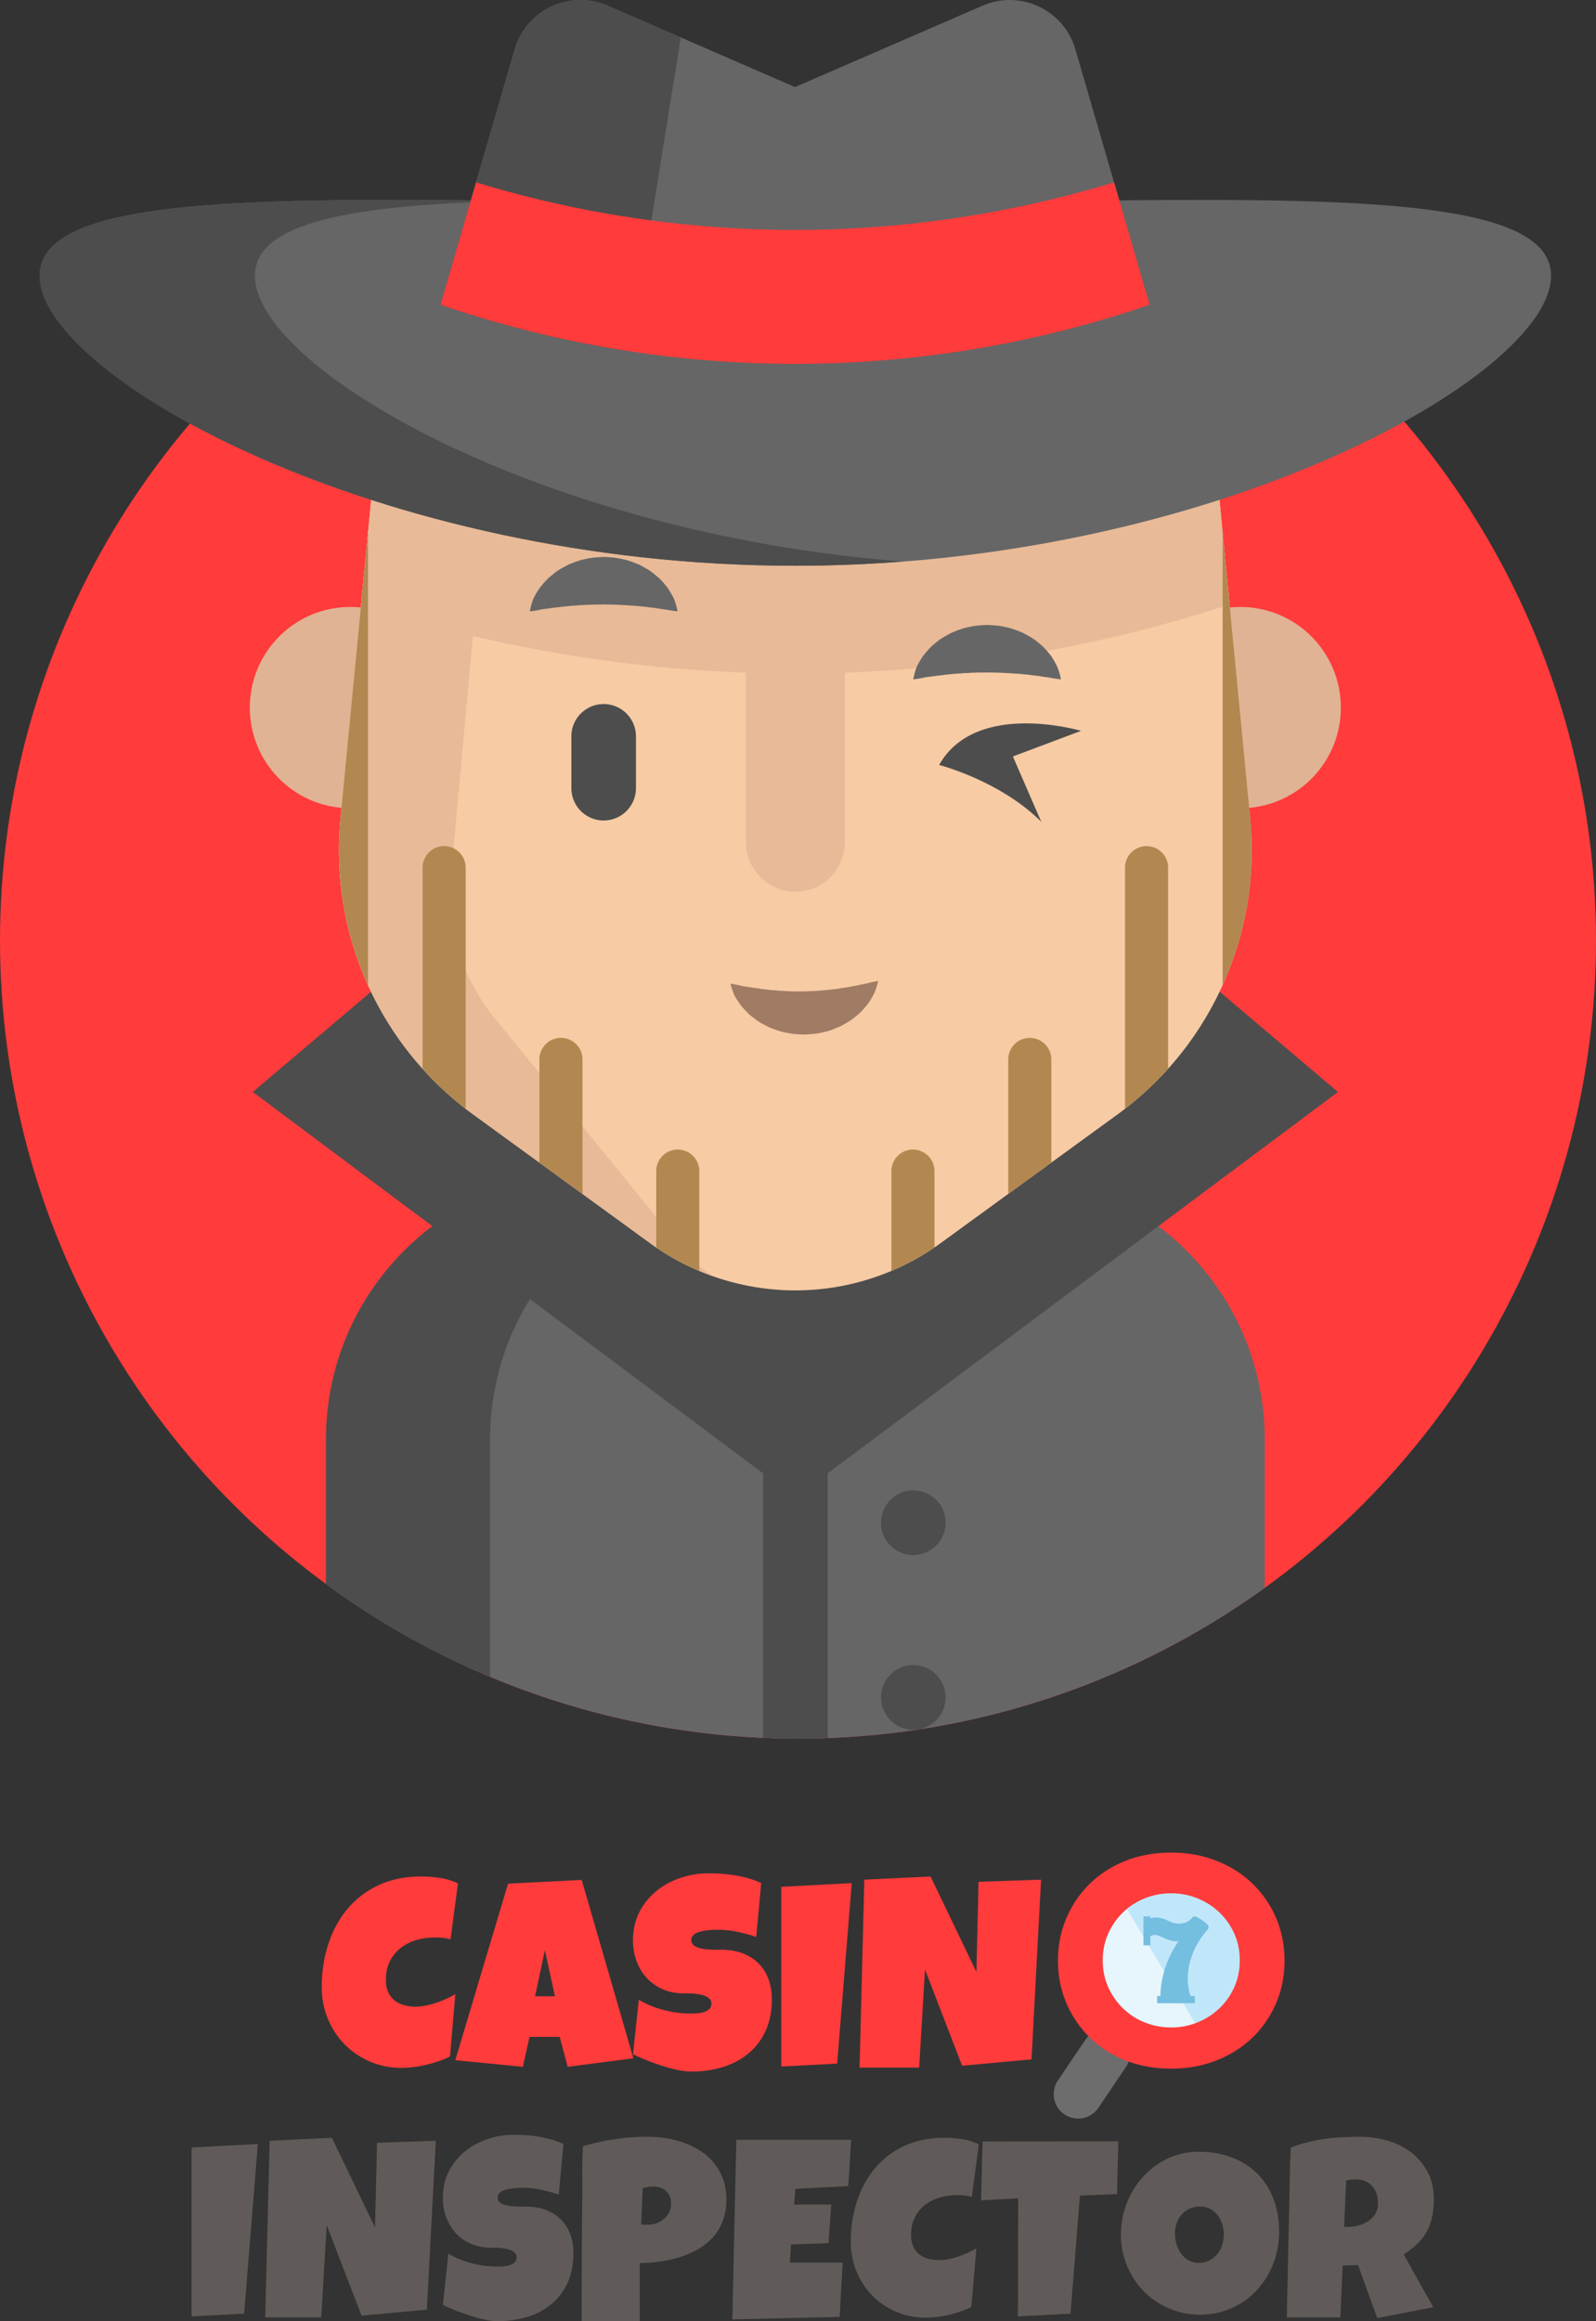
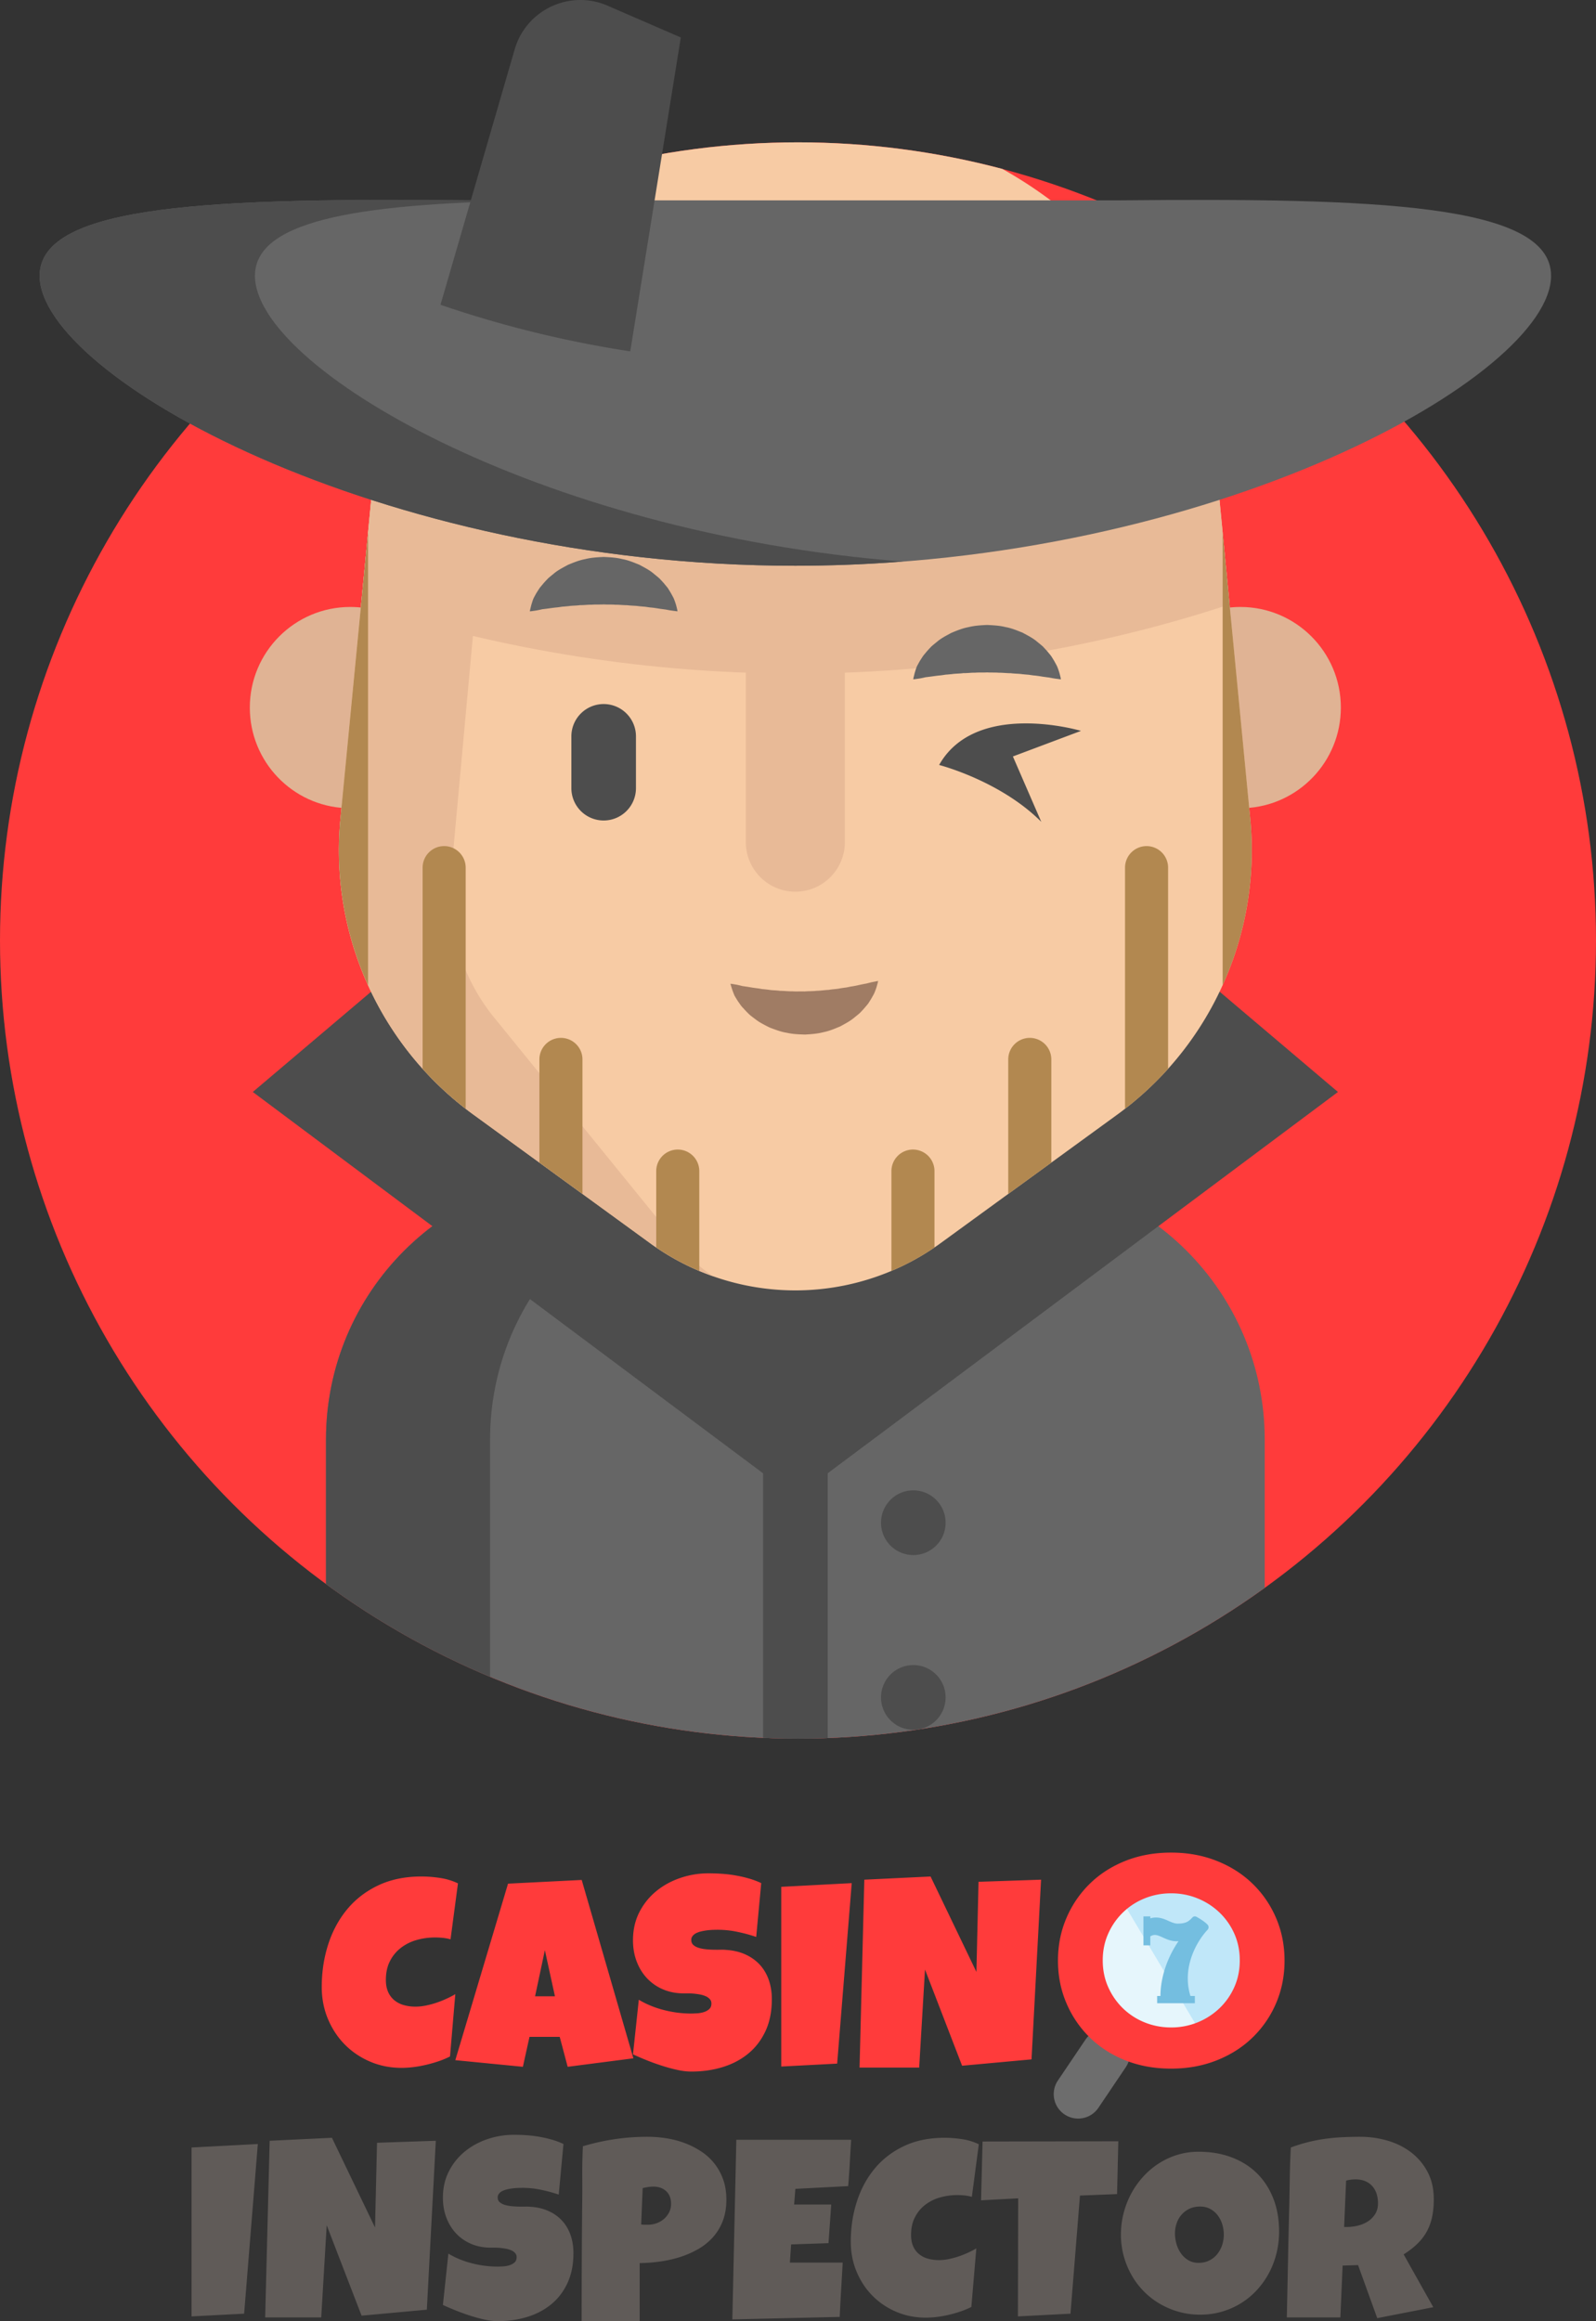
<svg xmlns="http://www.w3.org/2000/svg" xmlns:xlink="http://www.w3.org/1999/xlink" version="1.1" id="Layer_1" x="0" y="0" width="294.085" height="427.627" xml:space="preserve">
  <rect width="100%" height="100%" fill="#333333" stroke="none" />
  <circle fill="#FF3B3B" cx="147.042" cy="173.265" r="147.042" />
  <defs>
    <circle id="SVGID_1_" cx="147.042" cy="173.265" r="147.042" />
  </defs>
  <clipPath id="SVGID_2_">
    <use xlink:href="#SVGID_1_" overflow="visible" />
  </clipPath>
  <g clip-path="url(#SVGID_2_)">
    <defs>
      <path id="SVGID_3_" d="M7.303.001h278.504v337.342H7.303z" />
    </defs>
    <clipPath id="SVGID_4_">
      <use xlink:href="#SVGID_3_" overflow="visible" />
    </clipPath>
    <path clip-path="url(#SVGID_4_)" fill="#E0B394" d="M63.703 148.883c-9.84-.439-17.671-8.568-17.671-18.525 0-10.236 8.283-18.537 18.51-18.537.924 0 1.826.064 2.717.2l-3.556 36.862zm165.692 0c9.837-.439 17.677-8.568 17.677-18.525 0-10.236-8.292-18.537-18.519-18.537-.921 0-1.832.073-2.714.2l3.556 36.862z" />
    <path clip-path="url(#SVGID_4_)" fill="#666" d="M183.971 216.056H109.14c-27.099 0-49.071 22.005-49.071 49.146v72.142h172.973v-72.142c0-27.141-21.969-49.146-49.071-49.146" />
    <path clip-path="url(#SVGID_4_)" fill="#4D4D4D" d="M139.377 216.056H109.14c-27.102 0-49.071 22.005-49.071 49.146v72.142h30.234v-72.142c0-27.141 21.972-49.146 49.074-49.146" />
    <path clip-path="url(#SVGID_4_)" fill="#4D4D4D" d="M221.886 180.288l24.652 20.887-99.98 74.698-99.979-74.698 25.4-21.52z" />
    <path clip-path="url(#SVGID_4_)" fill="#F7CBA4" d="M225.29 181.497a59.89 59.89 0 01-10.052 15.409 60.338 60.338 0 01-9.331 8.416l-12.19 8.867-7.935 5.769-12.447 9.058c-.376.279-.754.542-1.145.803a44.765 44.765 0 01-7.935 4.325 45.484 45.484 0 01-35.406 0 44.99 44.99 0 01-7.932-4.325c-.391-.26-.772-.524-1.145-.803l-12.447-9.058-7.935-5.769-12.19-8.867a60.4 60.4 0 01-9.331-8.416 60.18 60.18 0 01-15.149-46.027l3.819-39.534 1.832-19.016c1.263-13.119 5.703-25.24 12.511-35.603 14.104-21.493 38.38-35.494 65.67-35.494 20.224 0 38.792 7.692 52.796 20.43a78.699 78.699 0 0112.871 15.067c6.808 10.364 11.239 22.481 12.511 35.6l.557 5.76 1.278 13.256 3.816 39.534a60.12 60.12 0 01-5.091 30.618" />
    <path clip-path="url(#SVGID_4_)" fill="#E8BA97" d="M155.679 117.232v37.905c0 5.049-4.085 9.14-9.125 9.14-5.039 0-9.122-4.092-9.122-9.14v-37.905h18.247z" />
    <path clip-path="url(#SVGID_4_)" fill="#E8BA97" d="M82.995 162.415a36.33 36.33 0 008.434 25.509l34.04 41.893a27.11 27.11 0 005.975 5.327 45.311 45.311 0 01-11.669-6.127l-32.57-23.697c-17.211-12.523-26.518-33.232-24.47-54.443l5.639-58.55c3.855-39.931 37.072-70.494 77.006-71.076-24.594.597-52.451 23.816-53.901 48.547l-8.484 92.617z" />
    <path clip-path="url(#SVGID_4_)" fill="#E8BA97" d="M226.568 111.343c-22.638 7.505-50.225 12.747-80.013 12.747-29.785 0-57.375-5.242-80.013-12.747l1.835-19.016c1.263-13.119 5.703-25.24 12.511-35.6l5.863.045H206.24l5.981-.045c6.808 10.364 11.245 22.481 12.514 35.6l1.833 19.016z" />
    <path clip-path="url(#SVGID_4_)" fill="#A07C64" d="M134.601 181.238s.145.009.406.051c.248.048.639.094 1.093.203.23.045.475.115.748.182.273.027.542.079.833.118.566.088 1.145.2 1.835.276.336.039.663.109 1.005.161.357.018.706.07 1.063.106.69.13 1.454.097 2.168.209.751-.006 1.478.103 2.235.082.742.061 1.496-.006 2.247.027.745-.064 1.502-.03 2.241-.118.754-.009 1.478-.145 2.229-.167.709-.142 1.472-.136 2.156-.294.357-.048.703-.109 1.057-.145.339-.064.666-.142.999-.197.678-.091 1.284-.248 1.859-.369.297-.055.566-.118.839-.157.257-.067.494-.124.709-.179.436-.109.824-.167 1.075-.227.257-.051.406-.07.406-.07s-.018.139-.085.391c-.07.245-.157.633-.324 1.087-.082.236-.179.485-.294.76-.121.26-.282.524-.445.821-.164.294-.36.591-.563.918-.203.33-.475.6-.739.93-.273.315-.572.63-.884.96-.333.3-.697.585-1.072.89-.742.63-1.641 1.096-2.574 1.608-.972.403-1.99.851-3.089 1.063-1.084.291-2.223.366-3.359.439-1.136-.033-2.277-.07-3.371-.321-1.105-.17-2.141-.581-3.125-.945a25.93 25.93 0 01-1.384-.715 8.507 8.507 0 01-1.248-.8c-.385-.291-.757-.56-1.099-.848a24.102 24.102 0 01-.918-.927c-.279-.321-.551-.572-.781-.902-.227-.33-.445-.621-.627-.918-.176-.294-.348-.554-.485-.812a19.605 19.605 0 01-.285-.718c-.167-.436-.267-.815-.351-1.057a6.816 6.816 0 01-.101-.396" />
    <path clip-path="url(#SVGID_4_)" fill="#4D4D4D" d="M111.234 151.161a5.954 5.954 0 01-5.951-5.96v-9.534a5.954 5.954 0 015.951-5.96 5.956 5.956 0 015.951 5.96v9.534a5.956 5.956 0 01-5.951 5.96" />
    <path clip-path="url(#SVGID_4_)" fill="#666" d="M168.272 125.152s.024-.151.085-.412c.07-.254.145-.654.294-1.108.067-.236.154-.479.248-.748.124-.273.285-.545.451-.857.17-.312.379-.621.6-.966.218-.351.482-.618.751-.957.273-.324.578-.642.896-.981.336-.306.706-.594 1.087-.909.751-.648 1.672-1.105 2.626-1.626.984-.403 2.029-.845 3.147-1.048 1.108-.282 2.265-.348 3.422-.403 1.157.055 2.317.112 3.422.394 1.121.2 2.165.648 3.15 1.045.957.521 1.875.978 2.629 1.626.382.315.751.603 1.09.909.318.342.621.66.896.984.263.336.536.615.742.954.203.333.403.636.566.945.164.303.321.572.442.842.109.285.209.542.282.784.164.469.242.872.312 1.124.058.263.076.409.076.409s-.157-.009-.424-.045c-.263-.045-.666-.079-1.114-.164-.224-.042-.469-.088-.736-.136-.279-.024-.554-.073-.857-.109-.591-.088-1.208-.206-1.896-.26-.333-.036-.666-.097-1.005-.139-.357-.015-.703-.061-1.057-.088-.69-.109-1.442-.082-2.144-.185-.736.006-1.448-.097-2.181-.085-.727-.064-1.463-.012-2.193-.061-.727.048-1.463-.009-2.19.051-.739-.015-1.448.094-2.187.082-.706.103-1.457.076-2.144.185-.354.027-.703.073-1.057.088-.342.045-.669.109-1.008.142-.697.061-1.278.157-1.856.23-.294.033-.569.079-.845.103-.279.061-.53.124-.769.167-.469.1-.872.136-1.13.182-.266.035-.421.041-.421.041m-70.646-12.529s.024-.151.085-.412c.073-.254.148-.654.297-1.108.067-.233.151-.478.248-.748.121-.27.282-.548.448-.857.17-.312.379-.621.6-.966.221-.351.485-.618.754-.957.273-.324.575-.642.896-.981.333-.309.706-.594 1.084-.909.751-.648 1.675-1.105 2.626-1.626.987-.403 2.032-.845 3.15-1.048 1.105-.285 2.262-.348 3.419-.403 1.157.055 2.317.112 3.425.394 1.118.2 2.162.648 3.15 1.045.954.521 1.875.978 2.626 1.626.382.315.751.603 1.09.909.318.339.624.66.896.984.263.336.539.612.745.951.203.336.4.636.563.945.164.306.321.575.442.845.112.285.209.542.285.784.164.469.239.869.309 1.124.058.26.076.409.076.409s-.154-.009-.424-.048c-.26-.042-.666-.079-1.114-.16-.224-.042-.466-.088-.736-.136-.276-.024-.554-.076-.857-.109-.588-.088-1.205-.206-1.893-.257-.336-.036-.666-.1-1.008-.139-.354-.018-.7-.061-1.057-.091-.691-.109-1.439-.079-2.141-.185-.736.006-1.448-.097-2.184-.085-.724-.061-1.46-.012-2.19-.061-.73.048-1.463-.009-2.19.055-.742-.015-1.451.091-2.187.082-.706.103-1.457.076-2.144.185-.354.027-.703.073-1.06.088-.342.042-.666.106-1.008.139-.697.064-1.278.157-1.853.233-.297.033-.569.076-.848.1-.276.061-.527.127-.769.167-.466.1-.869.139-1.127.182a5.73 5.73 0 01-.424.039" />
    <path clip-path="url(#SVGID_4_)" fill="#4D4D4D" d="M206.241 36.912h26.814c-8.231-.124-17.22-.091-26.814 0m-65.633 221.187h11.902v79.244h-11.902z" />
    <path clip-path="url(#SVGID_4_)" fill="#B28850" d="M85.808 159.851v44.422a60.386 60.386 0 01-7.935-7.368v-37.054c0-2.196 1.778-3.973 3.967-3.973s3.968 1.778 3.968 3.973m21.519 35.331v24.776l-7.935-5.769v-19.007a3.97 3.97 0 013.964-3.973 3.97 3.97 0 013.971 3.973m21.527 20.574v18.389a44.91 44.91 0 01-7.935-4.325v-14.064a3.97 3.97 0 013.964-3.973 3.972 3.972 0 013.971 3.973m86.384-55.905v37.054a60.338 60.338 0 01-7.935 7.368v-44.422a3.97 3.97 0 013.964-3.973 3.972 3.972 0 013.971 3.973m10.052 21.646V98.09l1.278 13.253 3.816 39.537a60.152 60.152 0 01-5.094 30.617m-31.571 13.685v19.007l-7.935 5.769v-24.776a3.97 3.97 0 013.964-3.973 3.97 3.97 0 013.971 3.973m-21.528 20.574v14.064a44.844 44.844 0 01-7.932 4.325v-18.389a3.97 3.97 0 013.964-3.973 3.97 3.97 0 013.968 3.973" />
    <path clip-path="url(#SVGID_4_)" fill="#4D4D4D" d="M168.29 274.57c3.286 0 5.951 2.671 5.951 5.963a5.956 5.956 0 01-5.951 5.96 5.956 5.956 0 01-5.951-5.96c0-3.291 2.665-5.963 5.951-5.963m0 32.187a5.956 5.956 0 015.951 5.96 5.956 5.956 0 01-5.951 5.96 5.956 5.956 0 01-5.951-5.96 5.956 5.956 0 015.951-5.96m30.897-172.107s-19.343-5.76-26.139 6.281c0 0 11.239 2.88 18.819 10.473l-5.227-12.041 12.547-4.713z" />
    <path clip-path="url(#SVGID_4_)" fill="#B28850" d="M67.817 181.497V98.09l-1.278 13.253-3.819 39.537a60.174 60.174 0 005.097 30.617" />
  </g>
  <path fill="#666" d="M206.241 36.912c47.042-.451 79.565.578 79.565 13.898 0 18.428-62.342 53.42-139.25 53.42-76.912 0-139.25-34.991-139.25-53.42 0-13.301 32.469-14.349 79.45-13.898" />
  <path fill="#4D4D4D" d="M46.976 50.809c0-10.6 20.618-13.419 52.769-13.898H86.752c-46.981-.454-79.45.597-79.45 13.898 0 18.428 62.342 53.42 139.253 53.42 6.732 0 13.356-.276 19.837-.778C98.881 98.22 46.976 67.623 46.976 50.809" />
-   <path fill="#666" d="M211.834 56.147A201.56 201.56 0 01146.5 67.034a201.697 201.697 0 01-65.334-10.888l6.557-22.553 7.114-24.501c2.12-7.284 10.152-11.066 17.108-8.047l13.507 5.854 20.984 9.116h.118l34.501-14.97c6.96-3.019 14.979.763 17.099 8.047l7.126 24.501 6.554 22.554z" />
  <path fill="#4D4D4D" d="M125.45 6.902l-9.316 57.829a202.167 202.167 0 01-34.967-8.583L94.838 9.094c2.117-7.287 10.145-11.069 17.105-8.05l13.507 5.858z" />
-   <path fill="#FF3B3B" d="M211.834 56.147A201.56 201.56 0 01146.5 67.034a201.697 201.697 0 01-65.334-10.888l6.557-22.553a201.446 201.446 0 0058.771 8.764c19.812 0 39.625-2.923 58.786-8.764l6.554 22.554z" />
  <defs>
    <path id="SVGID_5_" d="M35.299 341.306h228.896v86.321H35.299z" />
  </defs>
  <clipPath id="SVGID_6_">
    <use xlink:href="#SVGID_5_" overflow="visible" />
  </clipPath>
  <path clip-path="url(#SVGID_6_)" fill="#FF3B3B" d="M84.385 346.98l-1.367 10.302a8.733 8.733 0 00-1.416-.268 13.723 13.723 0 00-1.417-.073c-1.204 0-2.352.158-3.442.476a8.561 8.561 0 00-2.893 1.452 7.163 7.163 0 00-2.002 2.442c-.496.976-.745 2.124-.745 3.442 0 .847.135 1.579.403 2.197a4.087 4.087 0 001.136 1.538 4.744 4.744 0 001.733.904 7.81 7.81 0 002.197.293c.602 0 1.229-.066 1.88-.196.651-.13 1.294-.3 1.929-.512a19.369 19.369 0 003.515-1.587l-.976 11.474c-.635.326-1.322.615-2.063.868-.741.252-1.502.471-2.283.658-.781.187-1.562.33-2.344.427-.781.098-1.529.147-2.246.147-2.067 0-3.995-.383-5.786-1.147-1.79-.765-3.345-1.815-4.663-3.15s-2.356-2.909-3.113-4.725c-.757-1.814-1.135-3.771-1.135-5.871 0-2.783.399-5.407 1.196-7.873.798-2.466 1.97-4.627 3.516-6.482 1.546-1.856 3.463-3.32 5.749-4.395 2.287-1.074 4.92-1.611 7.898-1.611 1.123 0 2.275.089 3.455.269 1.18.179 2.274.512 3.284 1.001m32.324 32.226l-12.109 1.563-1.465-5.518h-5.567l-1.22 5.518-12.452-1.221 9.717-32.52 13.574-.683 9.522 32.861zm-14.453-11.426l-1.856-8.496-1.806 8.496h3.662zm39.966.537c0 2.23-.387 4.179-1.16 5.848-.773 1.668-1.831 3.056-3.174 4.162-1.343 1.107-2.913 1.937-4.712 2.49-1.798.554-3.731.831-5.798.831-.797 0-1.672-.106-2.625-.318a31.079 31.079 0 01-2.893-.794 41.384 41.384 0 01-2.82-1.025 51.676 51.676 0 01-2.404-1.037l1.074-10.059c1.383.83 2.917 1.461 4.602 1.893 1.685.43 3.341.646 4.968.646.309 0 .684-.012 1.123-.037.44-.023.859-.098 1.258-.219a2.718 2.718 0 001.013-.549c.277-.245.415-.594.415-1.05 0-.31-.098-.574-.293-.793a2.158 2.158 0 00-.757-.537 4.727 4.727 0 00-1.05-.319 11.94 11.94 0 00-2.197-.207h-.781c-1.4 0-2.674-.244-3.821-.732a8.675 8.675 0 01-2.954-2.039c-.822-.87-1.461-1.904-1.917-3.1-.455-1.197-.683-2.495-.683-3.894 0-1.921.386-3.642 1.159-5.164.773-1.522 1.807-2.816 3.101-3.882s2.779-1.884 4.456-2.453a16.039 16.039 0 015.2-.855 36.1 36.1 0 012.466.086c.846.057 1.688.158 2.526.305a23.67 23.67 0 012.454.561c.797.228 1.554.513 2.27.855l-.927 9.912a29.842 29.842 0 00-3.479-.94 17.37 17.37 0 00-3.552-.378c-.212 0-.485.003-.818.011-.334.009-.684.033-1.05.074-.366.04-.736.102-1.111.183s-.708.191-1.001.329c-.293.139-.529.322-.708.55s-.26.496-.244.806c.016.358.15.646.403.867.252.219.577.39.976.512.399.123.839.208 1.319.256.48.049.956.078 1.428.085.472.009.911.009 1.318 0 .407-.007.741.005 1.001.037 1.302.082 2.474.359 3.516.831 1.041.471 1.925 1.098 2.649 1.879.724.782 1.278 1.713 1.66 2.796.382 1.082.574 2.275.574 3.576m14.721-21.386l-2.685 33.252-10.303.537v-33.106l12.988-.683zm34.888-.635l-1.758 33.105-12.793 1.172-6.836-17.724-1.074 18.066h-10.986l.879-34.619 12.207-.586 8.447 17.578.391-16.601 11.523-.391z" />
  <path clip-path="url(#SVGID_6_)" fill="#C0E7F9" d="M202.929 373.837a17.776 17.776 0 0020.111 3.635 17.85 17.85 0 005.169-3.635c6.983-7.043 6.983-18.46 0-25.499a17.764 17.764 0 00-25.281 0c-6.978 7.039-6.978 18.456.001 25.499" />
  <path clip-path="url(#SVGID_6_)" fill="#E6F6FC" d="M202.926 373.84a17.769 17.769 0 0020.101 3.633l-18.3-30.708a18.3 18.3 0 00-1.801 1.592c-6.976 7.035-6.976 18.445 0 25.483" />
  <path clip-path="url(#SVGID_6_)" fill-rule="evenodd" clip-rule="evenodd" fill="#6D6D6D" d="M206.228 374.595a4.5 4.5 0 011.214 6.247l-5.033 7.461a4.5 4.5 0 11-7.461-5.033l5.033-7.461a4.498 4.498 0 016.247-1.214" />
  <path clip-path="url(#SVGID_6_)" fill="#FF3B3B" d="M203.195 361.163c0 1.782.337 3.427 1.01 4.932a12.501 12.501 0 002.733 3.921 12.366 12.366 0 004.01 2.584c1.525.614 3.14.92 4.843.92a12.836 12.836 0 008.882-3.504 12.263 12.263 0 002.762-3.921c.673-1.505 1.01-3.15 1.01-4.932s-.337-3.426-1.01-4.931a12.252 12.252 0 00-2.762-3.921 12.693 12.693 0 00-4.041-2.584c-1.525-.614-3.138-.921-4.841-.921s-3.318.307-4.843.921a12.35 12.35 0 00-4.01 2.584 12.49 12.49 0 00-2.733 3.921c-.673 1.505-1.01 3.149-1.01 4.931m-8.25.043c0-2.801.517-5.409 1.55-7.825a19.512 19.512 0 014.3-6.325c1.834-1.8 4.025-3.209 6.575-4.225 2.55-1.017 5.358-1.525 8.425-1.525 3.034 0 5.834.508 8.4 1.525 2.566 1.016 4.775 2.425 6.625 4.225a19.317 19.317 0 014.325 6.325c1.033 2.416 1.55 5.024 1.55 7.825 0 2.8-.517 5.408-1.55 7.824a19.317 19.317 0 01-4.325 6.325c-1.85 1.8-4.059 3.209-6.625 4.226s-5.366 1.524-8.4 1.524c-3.067 0-5.875-.507-8.425-1.524-2.55-1.017-4.741-2.426-6.575-4.226a19.512 19.512 0 01-4.3-6.325c-1.033-2.416-1.55-5.024-1.55-7.824" />
  <path clip-path="url(#SVGID_6_)" fill="#74BEE0" d="M222.51 355.528a.69.69 0 000-.943c-.696-.735-2.004-1.429-2.06-1.458a.604.604 0 00-.728.125c-.603.635-1.078 1.137-2.712 1.137-.572 0-1.115-.241-1.69-.497-.894-.397-1.968-.873-3.363-.472v-.364h-1.262v5.333h1.262v-1.646c.785-.491 1.375-.223 2.297.196.796.362 1.721.783 2.905.683-1.791 2.621-2.606 5.115-2.976 6.873a15.825 15.825 0 00-.356 3.228h-.606v1.333h6.947v-1.333h-.814c-1.629-5.258 1.184-10.114 3.156-12.195" />
  <path clip-path="url(#SVGID_6_)" fill="#605B58" d="M47.508 394.993l-2.524 31.257-9.685.505v-31.119l12.209-.643zm32.795-.597l-1.653 31.12-12.025 1.101-6.426-16.661-1.01 16.982H48.862l.826-32.542 11.475-.55 7.94 16.523.368-15.605 10.832-.368zm25.359 20.701c0 2.095-.364 3.927-1.091 5.496-.726 1.568-1.72 2.873-2.983 3.913-1.262 1.04-2.738 1.82-4.429 2.341-1.691.52-3.508.78-5.451.78-.749 0-1.571-.1-2.467-.298a29.657 29.657 0 01-2.719-.746 40.482 40.482 0 01-2.651-.964 51.18 51.18 0 01-2.26-.975l1.01-9.456c1.3.781 2.742 1.374 4.325 1.779a18.81 18.81 0 004.671.608c.29 0 .642-.012 1.055-.034a4.957 4.957 0 001.182-.207 2.52 2.52 0 00.953-.517c.26-.228.39-.557.39-.986 0-.291-.092-.539-.276-.746a2.066 2.066 0 00-.711-.505 4.417 4.417 0 00-.987-.298 11.663 11.663 0 00-2.065-.195h-.735c-1.316 0-2.512-.23-3.591-.689s-2.004-1.097-2.777-1.916c-.773-.818-1.373-1.79-1.802-2.915-.428-1.124-.642-2.344-.642-3.66 0-1.805.363-3.423 1.09-4.853a11.311 11.311 0 012.914-3.65c1.217-1.002 2.613-1.77 4.189-2.305a15.072 15.072 0 014.888-.804c.749 0 1.522.026 2.318.08a22.663 22.663 0 014.681.815c.75.214 1.461.482 2.135.803l-.872 9.318a28.022 28.022 0 00-3.27-.884 16.323 16.323 0 00-3.34-.356c-.199 0-.455.004-.769.012-.313.008-.642.03-.986.068-.345.038-.693.096-1.045.172a4.42 4.42 0 00-.941.311c-.275.13-.497.302-.665.515a1.092 1.092 0 00-.23.758 1.1 1.1 0 00.379.815c.237.207.543.367.918.482.375.114.788.195 1.239.24.452.047.899.074 1.343.081.444.008.857.008 1.239 0 .382-.007.696.004.941.035 1.224.076 2.326.336 3.305.78a7.64 7.64 0 012.489 1.766c.682.735 1.202 1.611 1.561 2.628.36 1.018.54 2.139.54 3.363m28.181-9.868c0 1.484-.221 2.799-.665 3.947a9.643 9.643 0 01-1.825 3.007 10.992 10.992 0 01-2.719 2.179 16.993 16.993 0 01-3.339 1.457 22.394 22.394 0 01-3.684.827 30.28 30.28 0 01-3.74.287v10.694h-10.695a2422.698 2422.698 0 01.092-20.976c.031-1.866.038-3.733.023-5.599s.023-3.748.115-5.646a42.526 42.526 0 015.875-1.307 41.173 41.173 0 016.058-.437c1.179 0 2.356.096 3.534.287 1.179.192 2.307.493 3.386.906 1.078.414 2.08.93 3.006 1.549a10.38 10.38 0 012.398 2.215c.673.857 1.205 1.832 1.595 2.926s.585 2.322.585 3.684m-10.189.78c0-.994-.302-1.771-.907-2.329-.604-.559-1.388-.838-2.352-.838-.321 0-.654.026-.999.08a11.43 11.43 0 00-.975.195l-.275 6.701c.214.031.421.046.62.046h.619c.551 0 1.083-.092 1.595-.275a4.256 4.256 0 001.366-.792c.398-.344.715-.749.952-1.216.237-.467.356-.991.356-1.572m33.184-11.796a501.54 501.54 0 00-.252 4.268 142.624 142.624 0 01-.298 4.269l-9.731.505-.229 2.891h6.838l-.504 7.115-6.885.229-.23 3.351h9.731c-.092 1.682-.188 3.354-.287 5.014a372.891 372.891 0 00-.264 4.992l-19.782.459.734-33.093h21.159zm23.523.826l-1.285 9.685a8.099 8.099 0 00-1.331-.252c-.443-.047-.888-.07-1.331-.07-1.132 0-2.211.15-3.236.448a8.046 8.046 0 00-2.719 1.366c-.788.611-1.415 1.377-1.882 2.295s-.7 1.996-.7 3.235c0 .796.126 1.484.379 2.066a3.827 3.827 0 001.066 1.445 4.461 4.461 0 001.63.849 7.318 7.318 0 002.066.276 9.04 9.04 0 001.767-.184 15.052 15.052 0 001.813-.482 17.163 17.163 0 001.744-.688 18.5 18.5 0 001.56-.803l-.918 10.786c-.596.305-1.243.577-1.939.814-.696.238-1.411.445-2.146.62a20.2 20.2 0 01-2.203.402 17.18 17.18 0 01-2.111.137c-1.943 0-3.756-.359-5.439-1.079a13.574 13.574 0 01-4.383-2.96c-1.24-1.255-2.215-2.734-2.926-4.44-.712-1.706-1.068-3.546-1.068-5.52 0-2.616.375-5.083 1.125-7.401.749-2.317 1.851-4.349 3.305-6.093 1.453-1.744 3.255-3.121 5.404-4.131 2.15-1.009 4.624-1.514 7.424-1.514 1.056 0 2.138.084 3.247.253a10.72 10.72 0 013.087.94m25.703-.551l-.229 9.731-6.839.275-1.744 21.756-9.685.505.046-21.756-6.839.367.276-10.832 25.014-.046zm29.627 16.616c0 1.392-.16 2.734-.481 4.027s-.784 2.506-1.389 3.638a15.064 15.064 0 01-2.203 3.109 14.053 14.053 0 01-2.914 2.422 14.247 14.247 0 01-3.522 1.571 14.206 14.206 0 01-4.039.563c-1.377 0-2.69-.176-3.937-.529a14.894 14.894 0 01-3.499-1.479 14.102 14.102 0 01-2.949-2.295c-.88-.896-1.63-1.89-2.249-2.984a15.363 15.363 0 01-1.447-3.523 14.807 14.807 0 01-.515-3.924 15.993 15.993 0 011.87-7.527 15.595 15.595 0 012.191-3.121 14.43 14.43 0 012.88-2.455 13.805 13.805 0 013.454-1.608 13.256 13.256 0 013.925-.573c2.218 0 4.241.344 6.069 1.032 1.829.69 3.389 1.672 4.682 2.949 1.293 1.278 2.295 2.824 3.007 4.636.711 1.814 1.066 3.837 1.066 6.071m-10.189.596c0-.658-.095-1.297-.286-1.916a5.263 5.263 0 00-.838-1.652 4.288 4.288 0 00-1.365-1.171c-.543-.298-1.167-.447-1.87-.447-.72 0-1.363.13-1.928.389a4.419 4.419 0 00-1.458 1.068 4.66 4.66 0 00-.929 1.584 5.672 5.672 0 00-.322 1.916c0 .642.092 1.285.275 1.927a5.75 5.75 0 00.826 1.745c.368.52.824.94 1.367 1.262.543.321 1.173.482 1.893.482.719 0 1.365-.142 1.939-.425a4.375 4.375 0 001.458-1.148 5.274 5.274 0 00.918-1.663c.213-.628.32-1.278.32-1.951m38.693-6.517c0 1.193-.103 2.275-.31 3.247a9.78 9.78 0 01-.975 2.674 9.575 9.575 0 01-1.722 2.249c-.704.688-1.552 1.346-2.547 1.973l5.462 9.731-10.328 2.019-3.533-9.776-2.846.092-.414 9.546h-9.867c.076-3.488.149-6.96.218-10.418.068-3.458.149-6.931.241-10.419l.092-5.233c.03-1.728.092-3.472.184-5.232a29.864 29.864 0 013.166-.987 30.033 30.033 0 013.132-.608 36.638 36.638 0 013.191-.299 66.295 66.295 0 013.315-.08c1.745 0 3.432.241 5.061.723 1.63.482 3.071 1.205 4.326 2.169a10.86 10.86 0 013.018 3.603c.757 1.438 1.136 3.114 1.136 5.026m-10.281.734c0-.643-.089-1.231-.265-1.768a3.88 3.88 0 00-.78-1.387 3.557 3.557 0 00-1.285-.918c-.513-.222-1.113-.333-1.801-.333-.306 0-.604.019-.895.057a6.195 6.195 0 00-.849.172l-.367 8.537h.551c.657 0 1.327-.084 2.007-.253a5.978 5.978 0 001.836-.779 4.333 4.333 0 001.331-1.354c.344-.551.517-1.209.517-1.974" />
</svg>